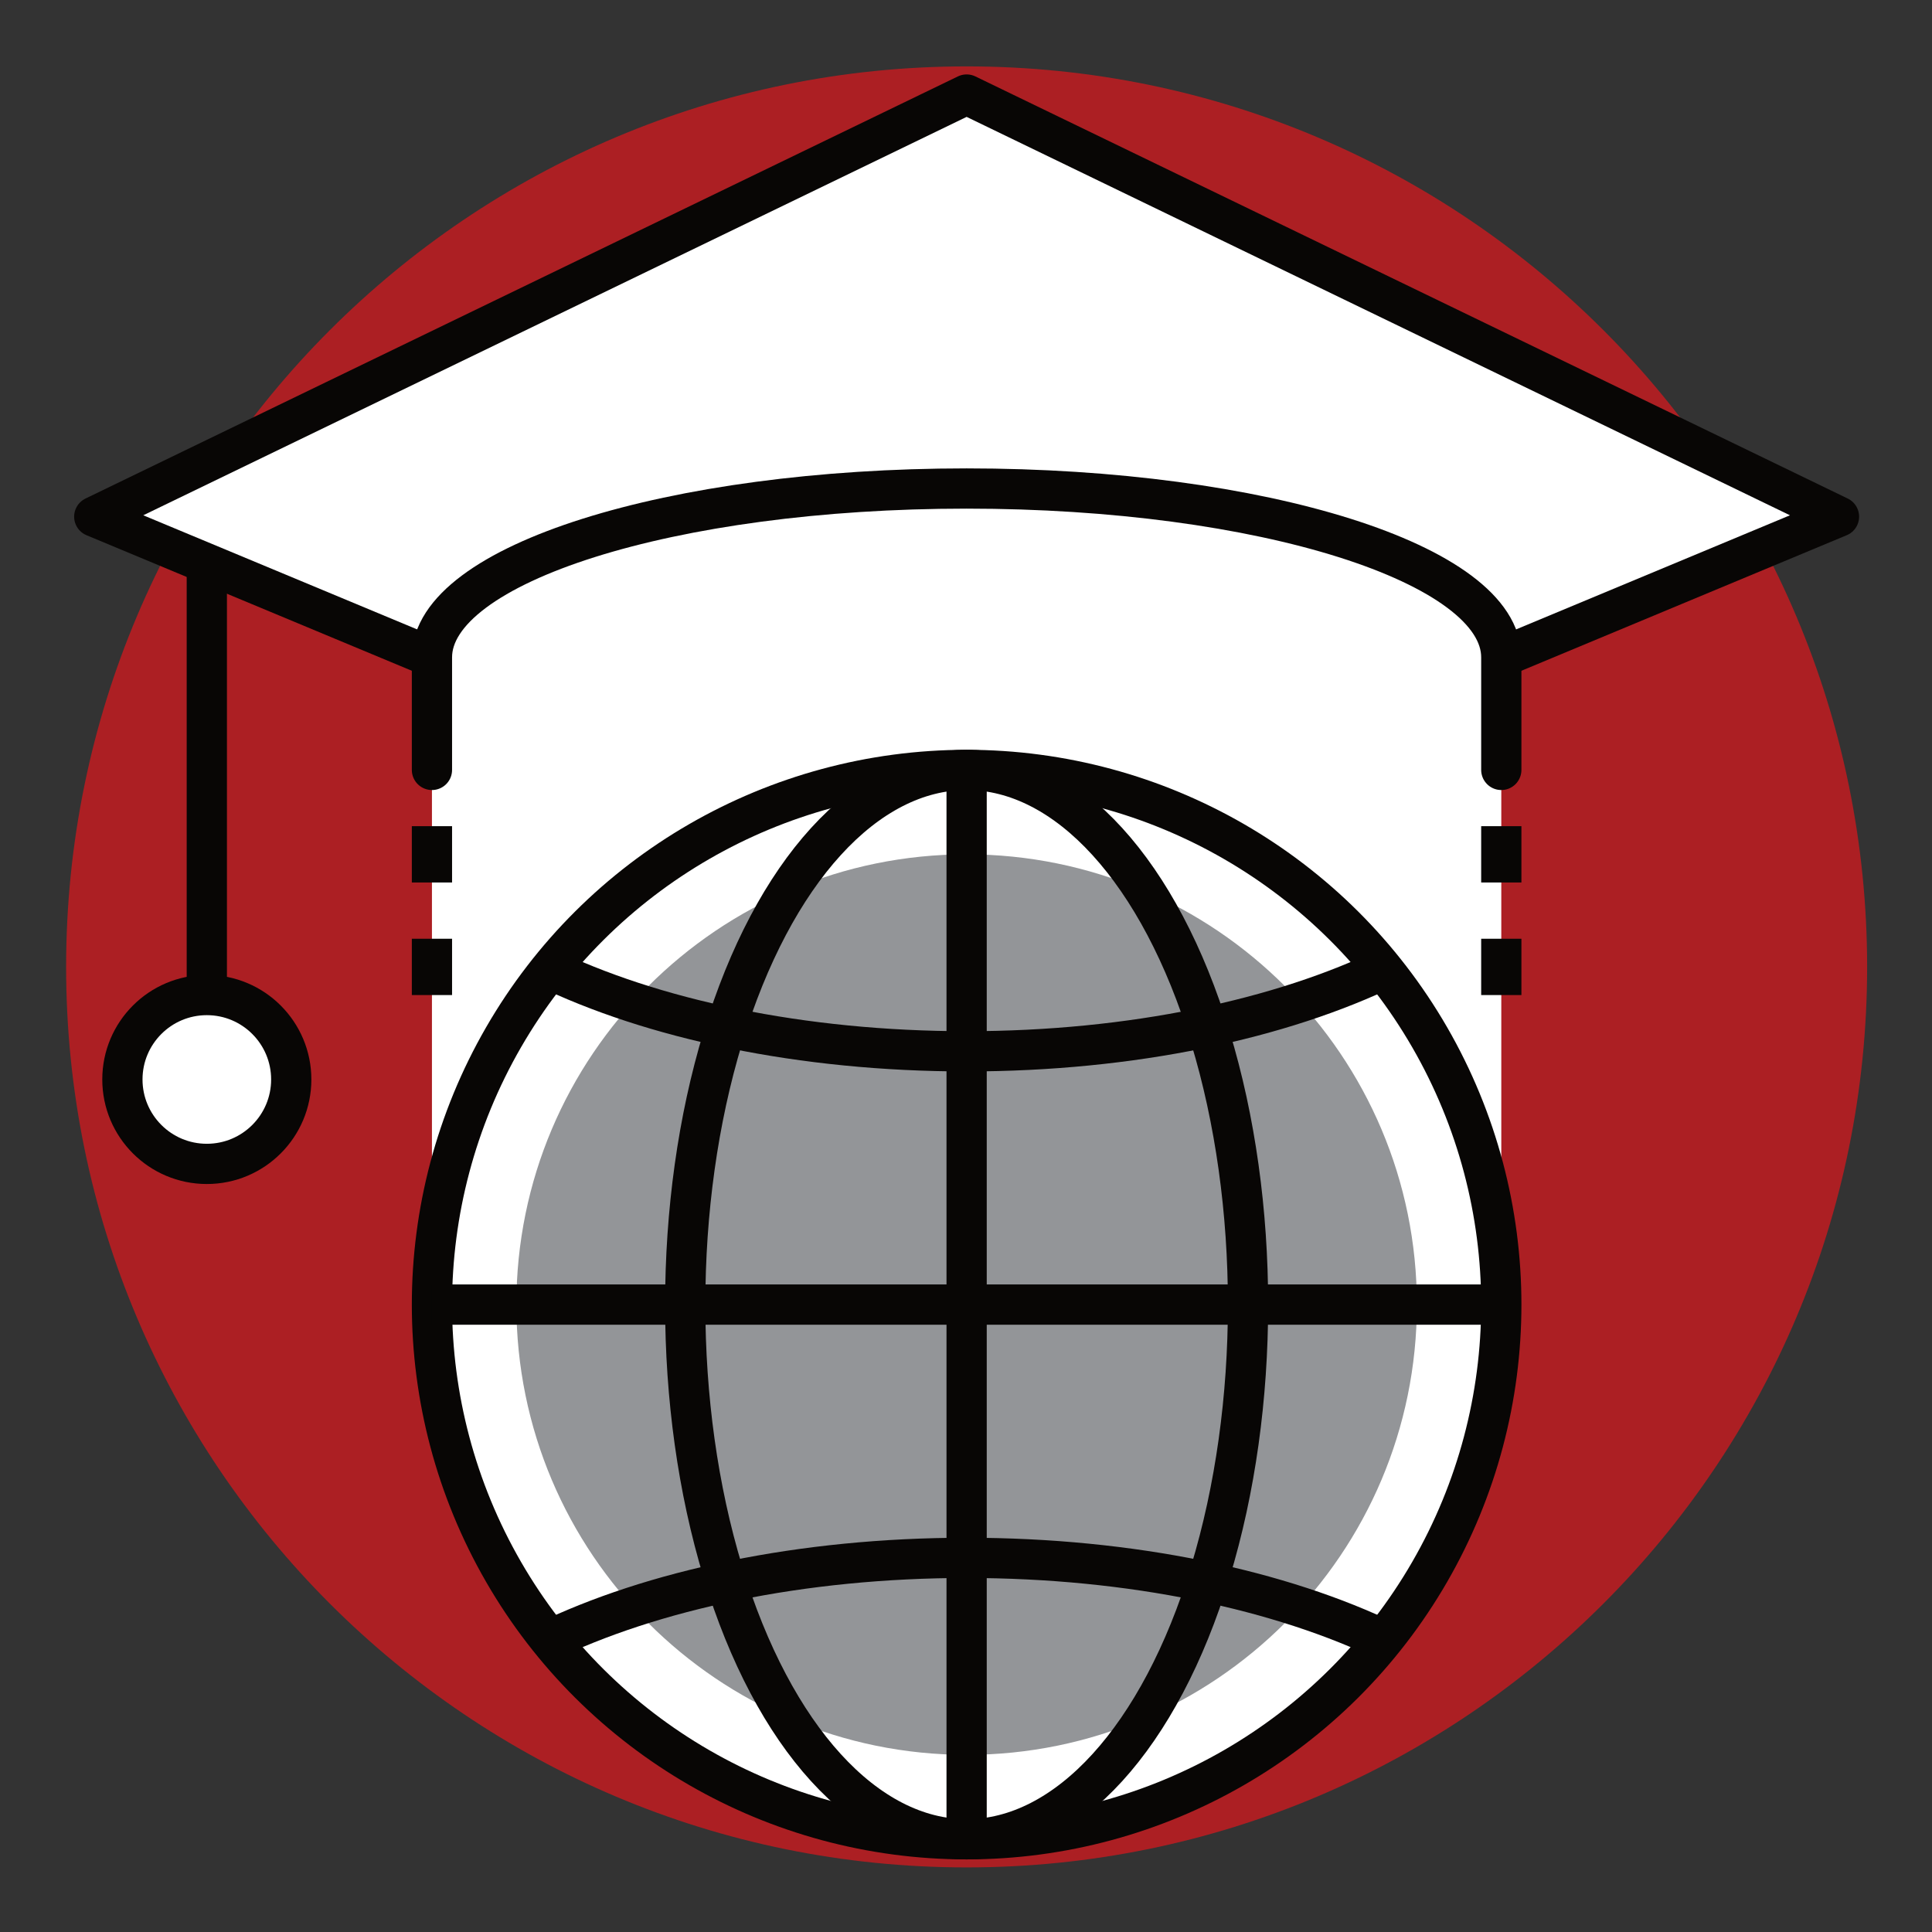
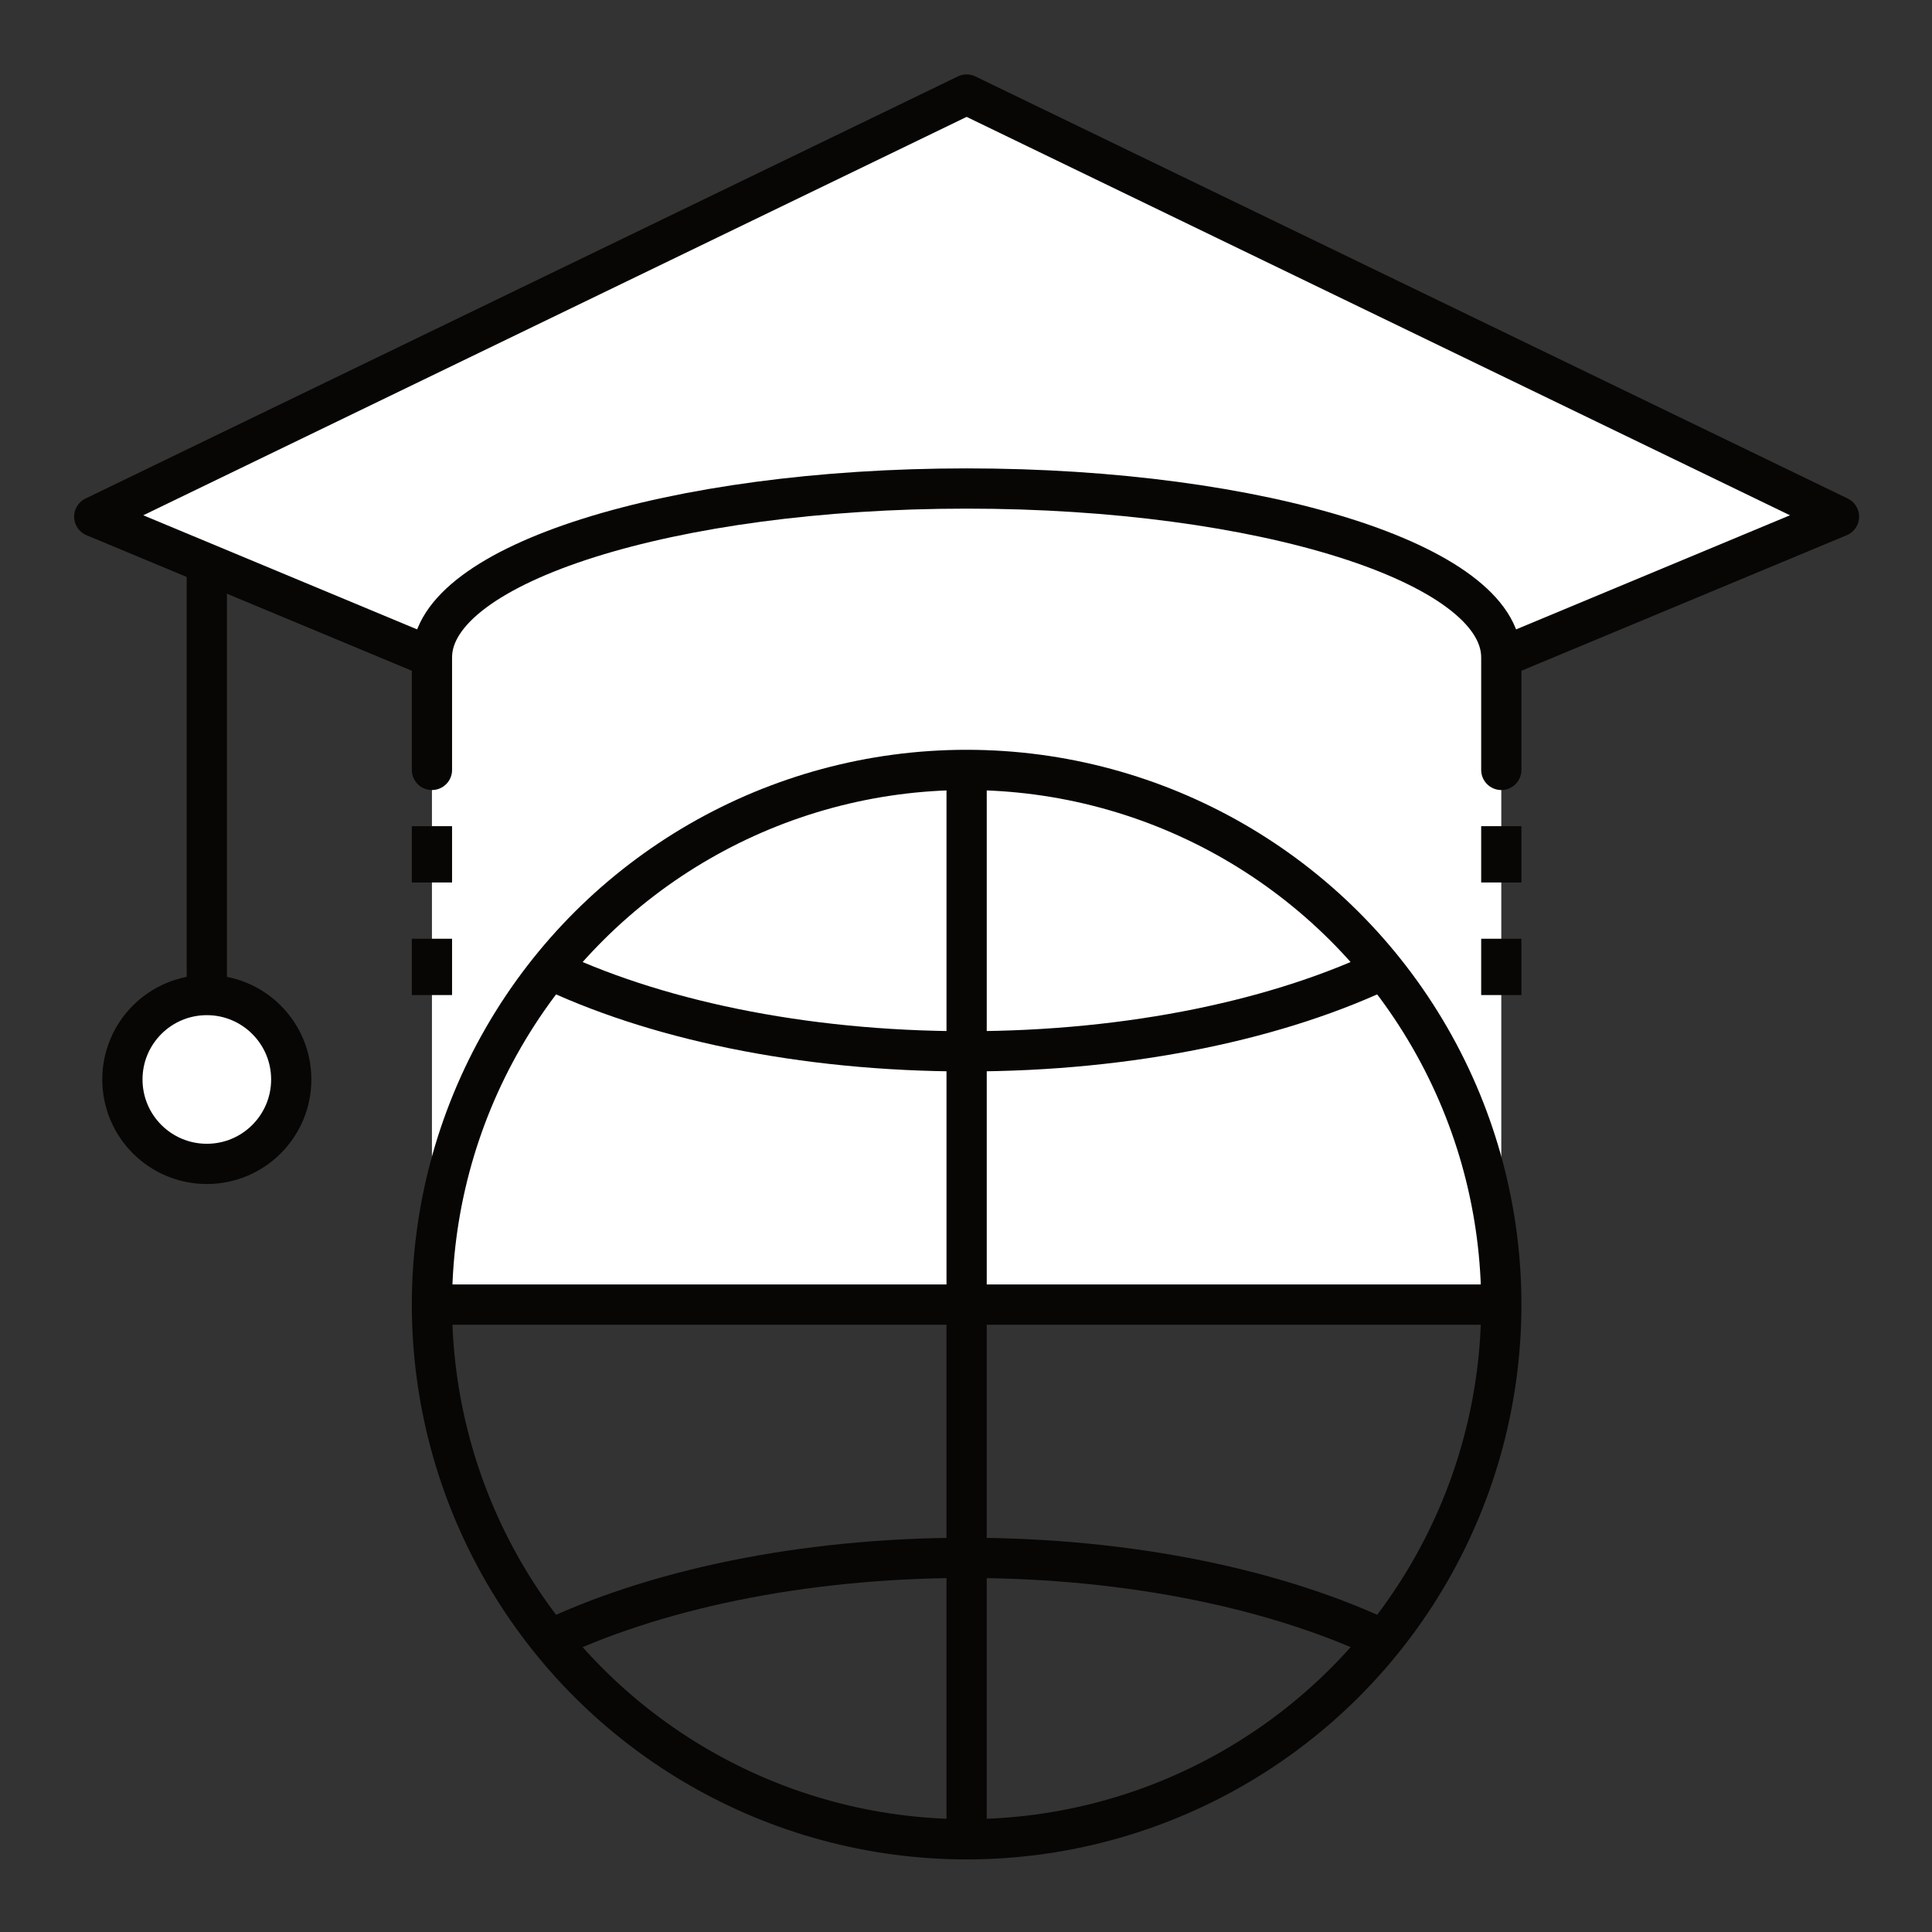
<svg xmlns="http://www.w3.org/2000/svg" xmlns:ns1="http://www.serif.com/" width="100%" height="100%" viewBox="0 0 320 320" version="1.1" xml:space="preserve" style="fill-rule:evenodd;clip-rule:evenodd;stroke-linejoin:round;stroke-miterlimit:10;">
  <rect x="0" y="0" width="320" height="320" fill="#333333" stroke="none" />
  <g id="ED-Formacion" ns1:id="ED Formacion" transform="matrix(0.944,0,0,0.944,-111.689,-232.557)">
    <g transform="matrix(1,0,0,1,445.916,416.002)">
-       <path d="M0,0C0,87.264 -70.736,158 -158,158C-245.264,158 -316,87.264 -316,0C-316,-87.262 -245.264,-158 -158,-158C-70.736,-158 0,-87.262 0,0" style="fill:rgb(172,31,35);fill-rule:nonzero;" />
-     </g>
+       </g>
    <g>
      <g transform="matrix(1,0,0,1,194.103,262.94)">
        <path d="M0,98.75L-59.25,74.063L93.813,0L246.875,74.063L187.625,98.75" style="fill:white;fill-rule:nonzero;stroke:rgb(8,6,5);stroke-width:7.06px;" />
      </g>
      <g transform="matrix(1,0,0,1,381.728,332.065)">
        <path d="M0,143.187L0,29.624C0,13.264 -42.002,0 -93.813,0C-145.623,0 -187.625,13.264 -187.625,29.624L-187.625,143.187" style="fill:white;fill-rule:nonzero;" />
      </g>
      <g transform="matrix(1,0,0,1,381.728,332.065)">
        <path d="M0,49.375L0,29.625C0,13.265 -42.002,0 -93.813,0C-145.623,0 -187.625,13.265 -187.625,29.625L-187.625,49.375" style="fill:none;fill-rule:nonzero;stroke:rgb(8,6,5);stroke-width:7.06px;stroke-linecap:round;" />
      </g>
      <g transform="matrix(0,1,1,0,191.635,383.909)">
        <path d="M-37.032,-37.032L37.032,-37.032" style="fill:none;fill-rule:nonzero;stroke:rgb(8,6,5);stroke-width:7.06px;" />
      </g>
      <g transform="matrix(1,0,0,1,169.416,435.752)">
        <path d="M0,0C0,8.18 -6.635,14.813 -14.813,14.813C-22.99,14.813 -29.625,8.18 -29.625,0C-29.625,-8.18 -22.99,-14.813 -14.813,-14.813C-6.635,-14.813 0,-8.18 0,0" style="fill:white;fill-rule:nonzero;" />
      </g>
      <g transform="matrix(0,-1,-1,0,154.603,420.94)">
        <ellipse cx="-14.813" cy="0" rx="14.813" ry="14.813" style="fill:none;stroke:rgb(8,6,5);stroke-width:7.06px;" />
      </g>
      <g transform="matrix(1,0,0,1,381.728,475.252)">
-         <path d="M0,0C0,51.81 -42.002,93.813 -93.813,93.813C-145.623,93.813 -187.625,51.81 -187.625,0C-187.625,-51.81 -145.623,-93.813 -93.813,-93.813C-42.002,-93.813 0,-51.81 0,0" style="fill:white;fill-rule:nonzero;" />
-       </g>
+         </g>
      <g transform="matrix(1,0,0,1,366.916,475.252)">
-         <path d="M0,0C0,43.627 -35.373,79 -79,79C-122.627,79 -158,43.627 -158,0C-158,-43.63 -122.627,-79 -79,-79C-35.373,-79 0,-43.63 0,0" style="fill:rgb(147,149,152);fill-rule:nonzero;" />
-       </g>
+         </g>
      <g transform="matrix(0,-1,-1,0,287.916,381.44)">
        <ellipse cx="-93.813" cy="0" rx="93.813" ry="93.813" style="fill:none;stroke:rgb(8,6,5);stroke-width:7.06px;" />
      </g>
      <g transform="matrix(0,-1,-1,0,287.916,425.877)">
-         <ellipse cx="-49.375" cy="0" rx="93.813" ry="49.375" style="fill:none;stroke:rgb(8,6,5);stroke-width:7.06px;" />
-       </g>
+         </g>
      <g transform="matrix(0,1,1,0,381.728,475.252)">
        <path d="M-93.813,-93.813L93.813,-93.813" style="fill:none;fill-rule:nonzero;stroke:rgb(8,6,5);stroke-width:7.06px;" />
      </g>
      <g transform="matrix(1,0,0,1,194.103,475.252)">
        <path d="M0,0L187.625,0" style="fill:none;fill-rule:nonzero;stroke:rgb(8,6,5);stroke-width:7.06px;" />
      </g>
      <g transform="matrix(1,0,0,1,361.978,430.805)">
        <path d="M0,-14.813C-18.819,-5.666 -45.05,0.009 -74.063,0.009C-103.09,0.009 -129.325,-5.671 -148.144,-14.822" style="fill:none;fill-rule:nonzero;stroke:rgb(8,6,5);stroke-width:7.06px;" />
      </g>
      <g transform="matrix(1,0,0,1,213.853,519.69)">
        <path d="M0,14.822C18.819,5.675 45.05,0 74.063,0C103.07,0 129.301,5.67 148.12,14.817" style="fill:none;fill-rule:nonzero;stroke:rgb(8,6,5);stroke-width:7.06px;" />
      </g>
      <g transform="matrix(0,1,1,0,386.666,396.252)">
        <path d="M-4.938,-4.938L4.938,-4.938" style="fill:none;fill-rule:nonzero;stroke:rgb(8,6,5);stroke-width:7.06px;" />
      </g>
      <g transform="matrix(0,1,1,0,386.666,416.002)">
        <path d="M-4.938,-4.938L4.938,-4.938" style="fill:none;fill-rule:nonzero;stroke:rgb(8,6,5);stroke-width:7.06px;" />
      </g>
      <g transform="matrix(0,1,1,0,199.041,396.252)">
        <path d="M-4.938,-4.938L4.938,-4.938" style="fill:none;fill-rule:nonzero;stroke:rgb(8,6,5);stroke-width:7.06px;" />
      </g>
      <g transform="matrix(0,1,1,0,199.041,416.002)">
        <path d="M-4.938,-4.938L4.938,-4.938" style="fill:none;fill-rule:nonzero;stroke:rgb(8,6,5);stroke-width:7.06px;" />
      </g>
    </g>
  </g>
</svg>